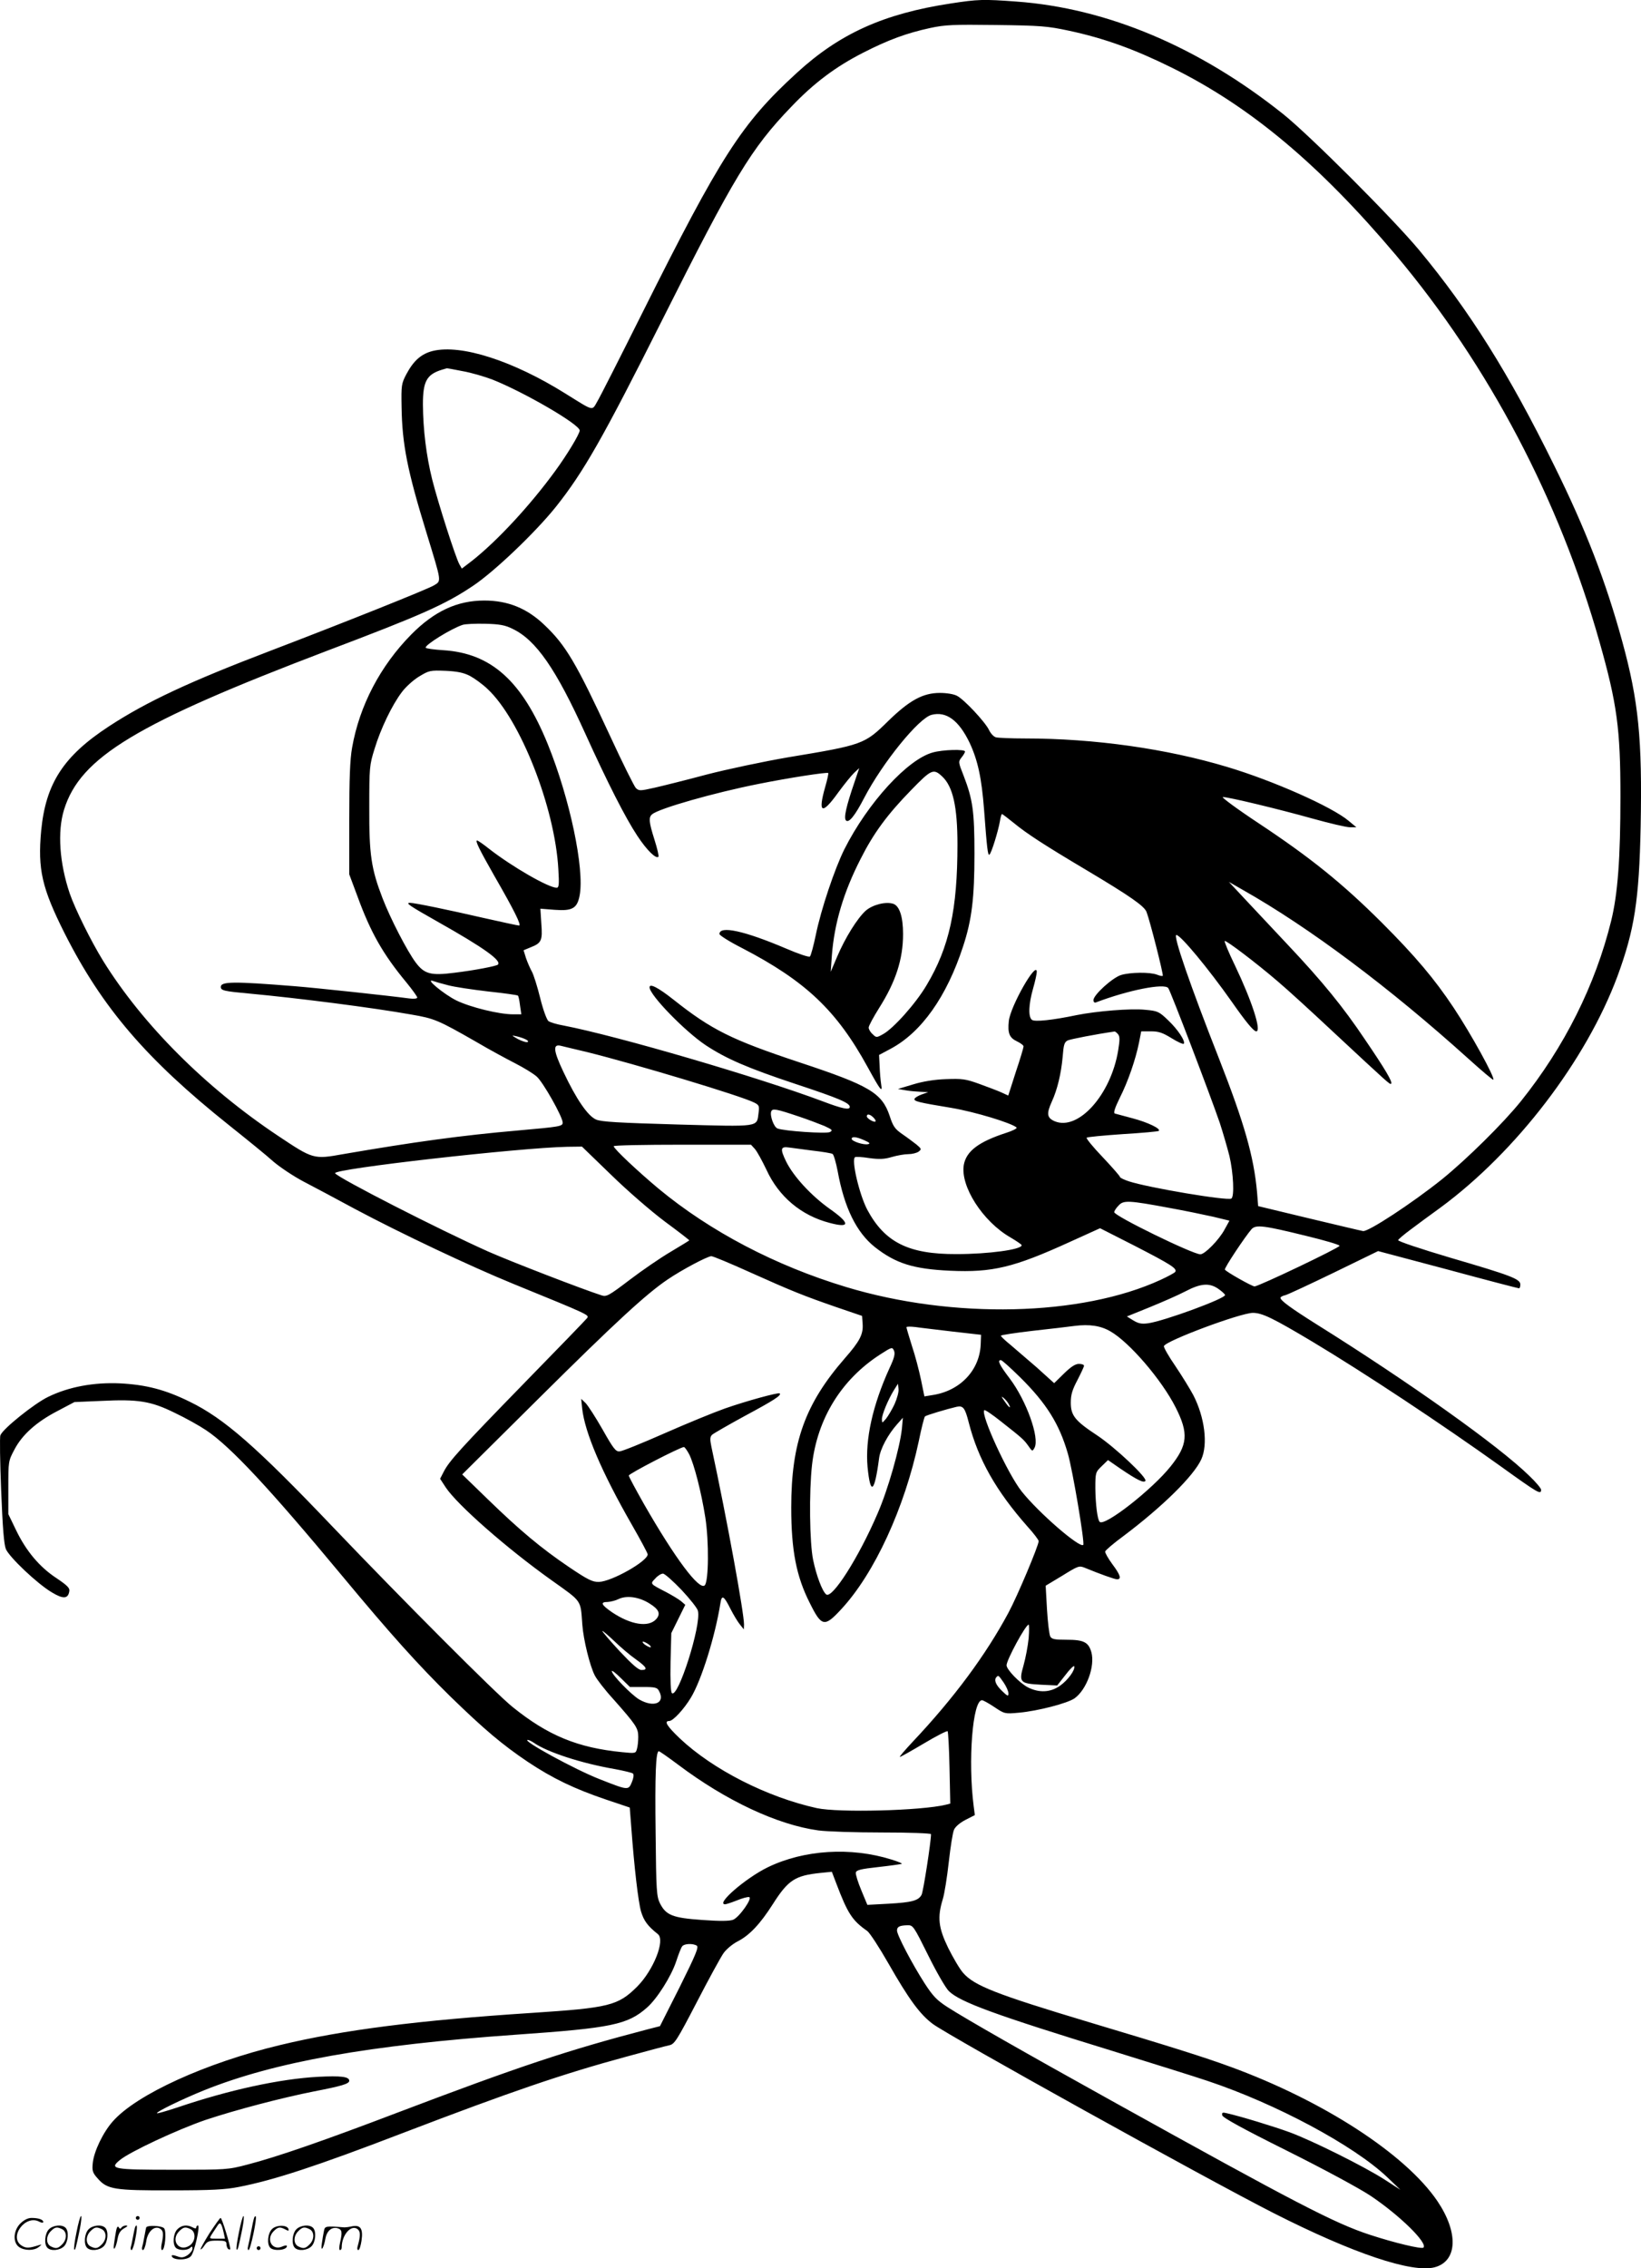
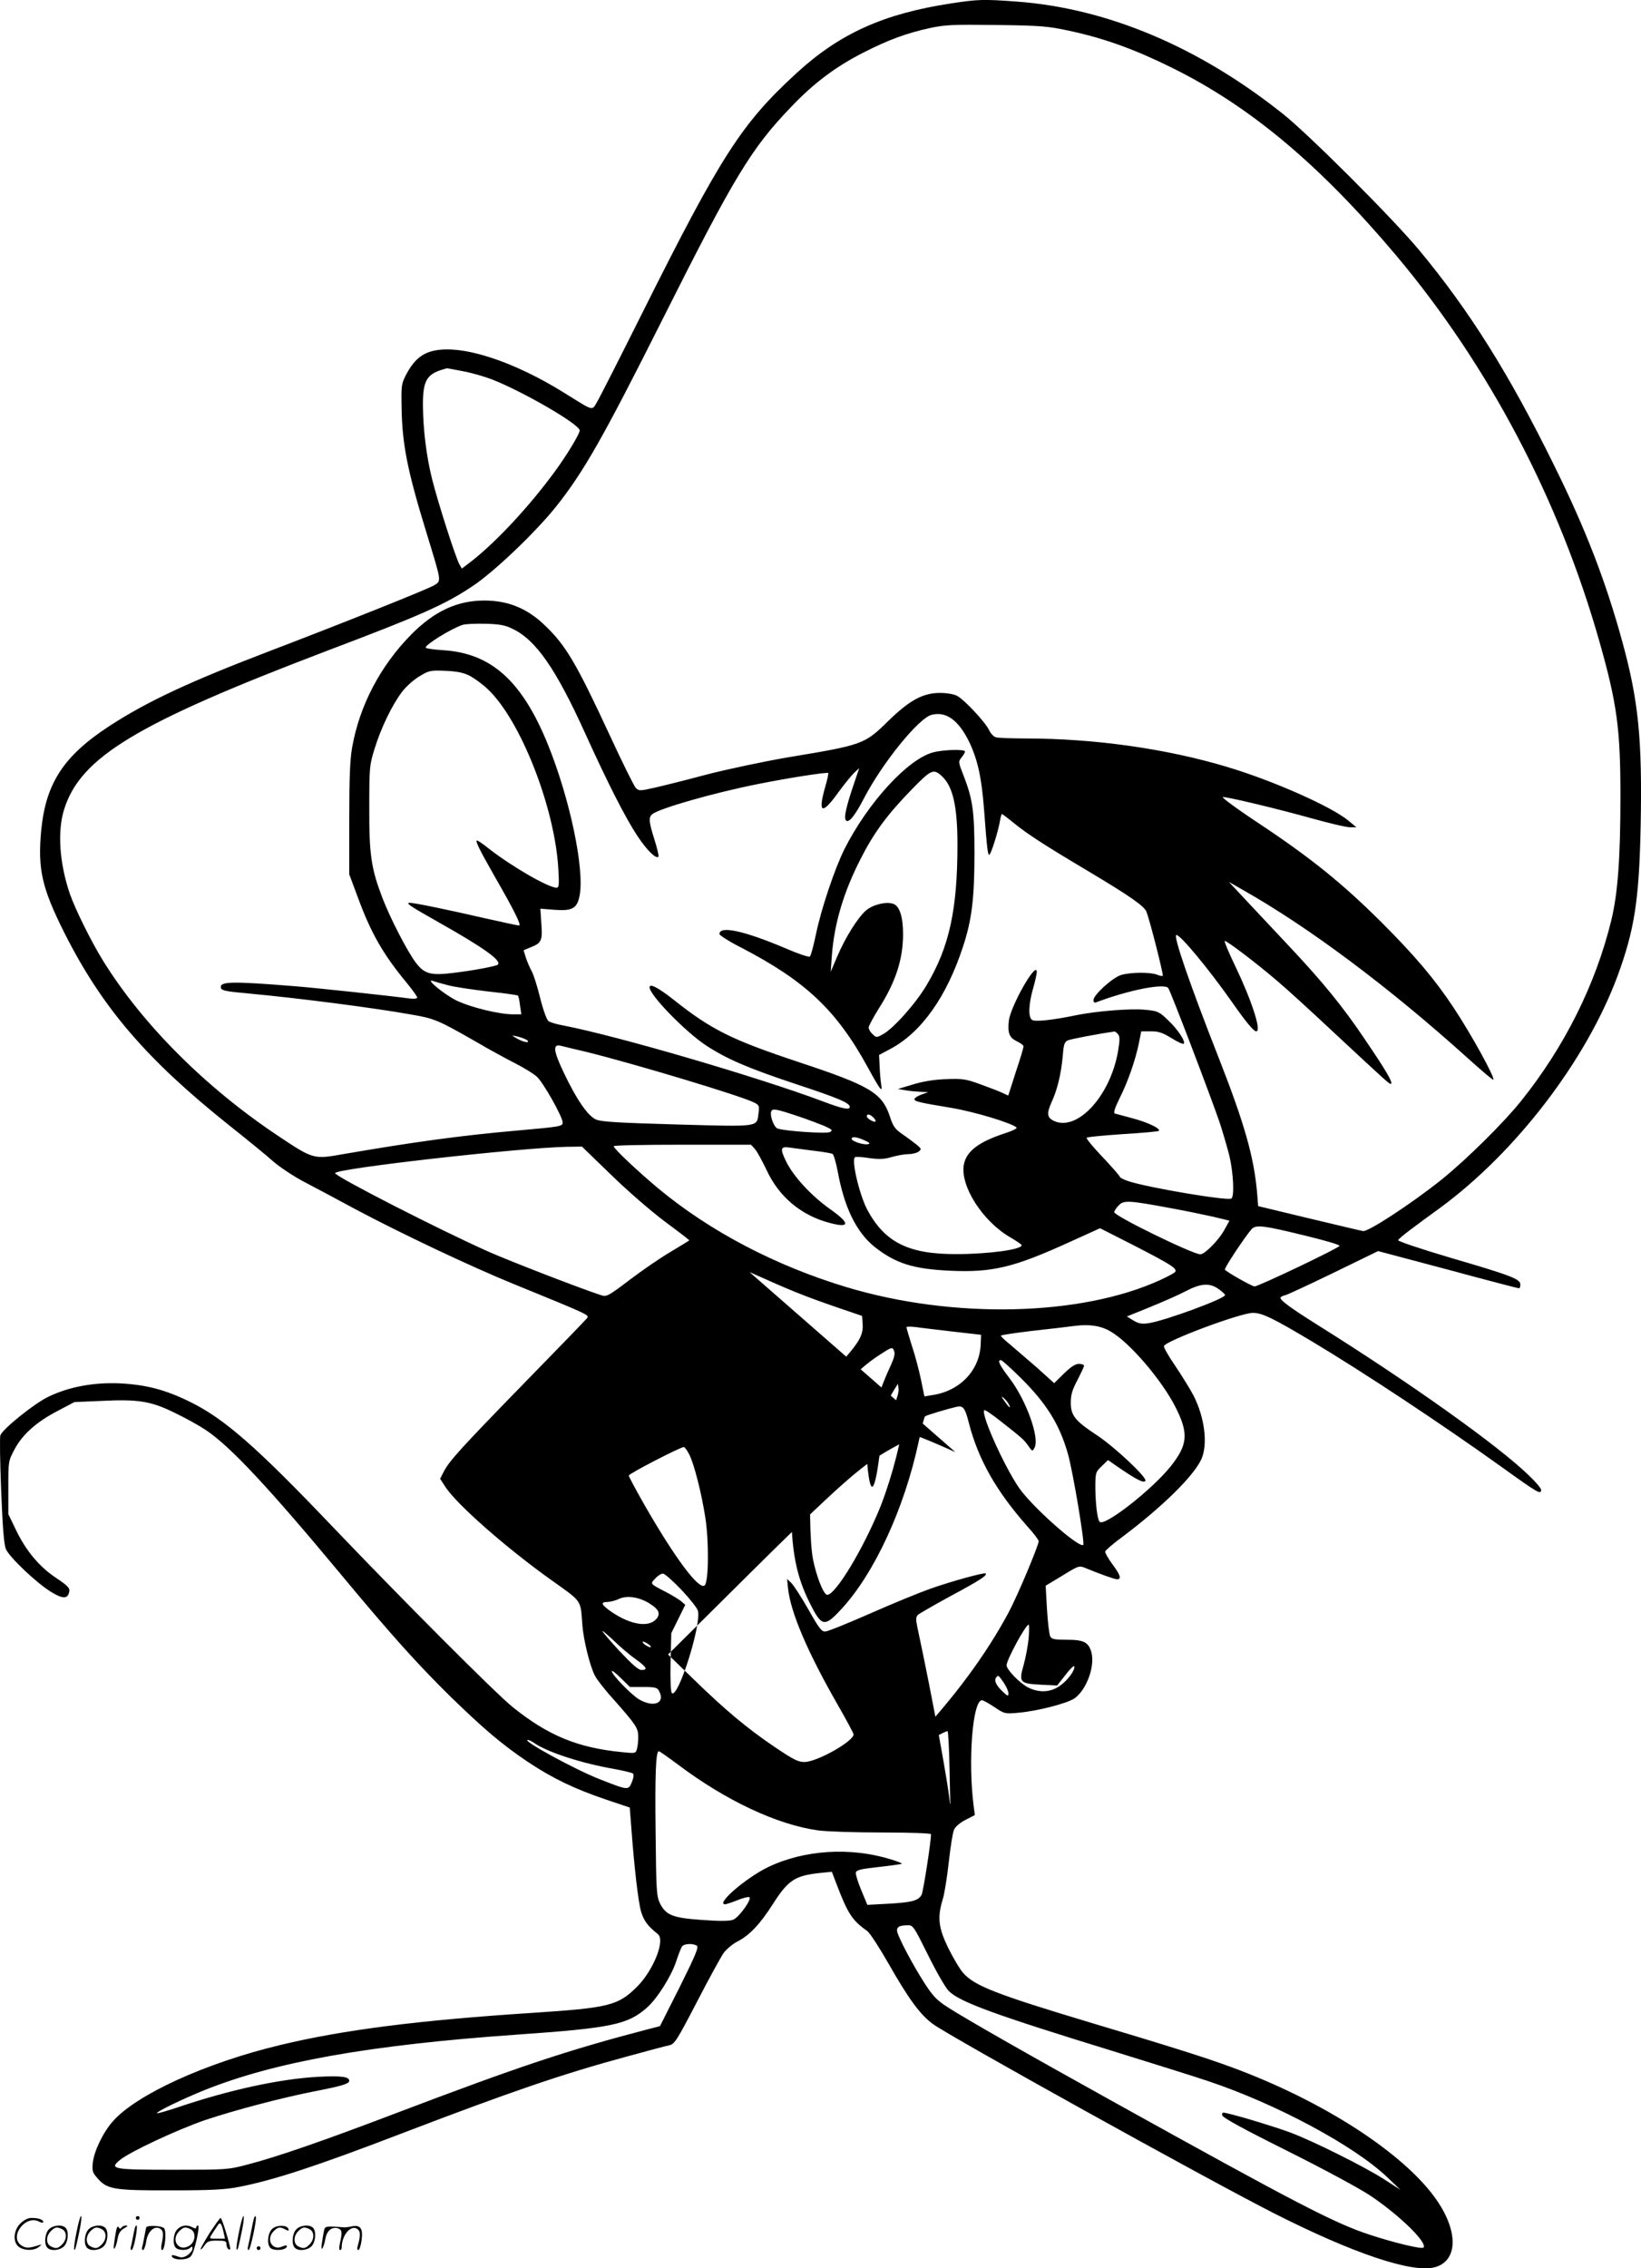
<svg xmlns="http://www.w3.org/2000/svg" version="1.0" viewBox="0 0 868.789 1200.474" preserveAspectRatio="xMidYMid meet">
  <g transform="translate(-0.098,1200.826) scale(0.1,-0.1)" fill="#000000" stroke="none">
-     <path d="M5035 11990 c-355 -54 -588 -159 -815 -367 -293 -268 -402 -438 -821 -1276 -116 -232 -222 -441 -236 -464 -29 -50 -15 -53 -168 42 -278 174 -552 262 -702 226 -61 -15 -102 -51 -140 -122 -27 -51 -28 -60 -26 -174 3 -199 31 -339 133 -670 80 -262 79 -250 38 -275 -35 -21 -473 -196 -863 -345 -430 -164 -657 -270 -856 -400 -242 -158 -336 -303 -360 -553 -19 -205 4 -304 124 -543 199 -394 433 -667 872 -1017 94 -75 199 -160 233 -191 35 -30 107 -78 160 -106 54 -28 176 -93 272 -145 244 -130 610 -303 835 -395 414 -169 407 -166 393 -184 -7 -9 -155 -162 -330 -341 -339 -348 -399 -414 -428 -471 l-19 -37 30 -46 c62 -93 324 -323 560 -491 164 -117 153 -101 163 -236 6 -80 40 -218 66 -268 10 -20 53 -76 97 -124 122 -138 133 -154 133 -201 0 -23 -3 -52 -7 -64 -6 -23 -8 -24 -77 -17 -236 23 -394 88 -581 239 -88 70 -588 572 -950 951 -406 426 -577 576 -760 665 -130 64 -232 90 -370 97 -137 6 -269 -18 -378 -71 -72 -34 -242 -170 -254 -204 -4 -8 -2 -140 4 -291 8 -200 15 -286 25 -311 19 -44 167 -184 243 -229 61 -37 87 -35 93 7 3 16 -13 31 -68 68 -90 59 -161 144 -214 254 l-41 85 0 140 c0 138 0 141 32 201 41 79 117 147 229 205 l89 47 140 6 c198 10 265 -1 391 -63 57 -27 132 -69 166 -92 129 -86 335 -307 723 -774 256 -308 399 -467 571 -636 180 -175 274 -254 409 -345 132 -88 247 -143 415 -200 l125 -42 8 -103 c16 -216 37 -396 52 -448 15 -49 35 -76 89 -119 40 -32 -23 -190 -109 -277 -102 -102 -149 -113 -560 -140 -600 -39 -999 -90 -1331 -170 -393 -94 -759 -261 -885 -403 -52 -58 -101 -160 -107 -222 -4 -41 -1 -51 27 -82 50 -57 88 -63 391 -62 210 0 284 4 355 18 185 36 409 109 870 286 575 220 845 312 1180 403 110 30 214 58 230 61 27 6 40 26 145 228 63 122 127 239 142 260 15 21 49 49 75 62 62 32 118 91 185 196 82 129 118 152 253 166 l60 6 24 -63 c60 -158 84 -195 163 -250 13 -9 64 -87 113 -173 108 -189 166 -268 234 -319 82 -62 1444 -818 1806 -1002 420 -213 732 -318 852 -286 121 33 126 184 14 350 -169 249 -604 531 -1096 711 -136 50 -317 107 -745 235 -496 149 -611 194 -670 262 -18 20 -53 80 -79 132 -52 107 -58 162 -29 257 9 28 23 116 32 197 9 80 21 158 28 172 7 16 32 37 61 52 l49 25 -6 46 c-31 240 -6 562 44 562 6 0 35 -16 65 -36 54 -36 55 -37 131 -30 100 9 257 50 294 76 64 46 109 170 89 244 -15 53 -40 66 -131 66 -65 0 -79 3 -87 18 -5 10 -13 75 -17 143 l-7 125 88 53 c84 52 89 54 119 42 80 -33 158 -61 171 -61 25 0 17 24 -25 80 -22 30 -39 60 -38 67 2 7 45 44 97 82 205 154 372 318 412 406 36 79 18 222 -42 339 -17 32 -60 102 -95 154 -36 52 -63 100 -61 106 9 28 406 176 471 176 49 0 105 -27 316 -153 277 -166 680 -433 996 -659 199 -143 214 -152 214 -124 0 7 -28 41 -63 74 -160 157 -634 494 -1125 801 -135 85 -192 126 -192 141 0 4 12 11 27 14 14 4 130 58 258 120 l232 113 369 -98 c203 -55 372 -99 377 -99 4 0 7 9 7 20 0 29 -46 47 -371 142 -155 46 -278 87 -276 93 2 5 31 30 65 55 33 25 105 78 159 117 402 296 771 779 937 1224 90 245 115 401 123 794 9 462 -11 663 -97 977 -87 318 -194 596 -361 933 -238 484 -449 820 -715 1140 -140 168 -578 606 -719 719 -446 356 -932 561 -1413 596 -176 13 -203 12 -347 -10z m624 -144 c187 -40 348 -98 546 -196 415 -205 781 -512 1188 -994 491 -585 863 -1292 1076 -2044 93 -328 111 -461 111 -817 0 -330 -14 -517 -49 -660 -84 -341 -248 -668 -478 -955 -94 -117 -289 -309 -419 -414 -159 -127 -391 -279 -417 -273 -12 2 -142 33 -289 68 l-266 64 -6 75 c-17 187 -67 363 -201 705 -152 386 -245 655 -226 655 22 0 169 -177 293 -353 74 -106 116 -157 130 -157 29 0 -23 161 -113 349 -33 68 -57 126 -54 129 6 6 167 -116 280 -213 50 -42 180 -161 290 -264 304 -283 305 -284 311 -278 9 8 -31 76 -140 236 -114 170 -224 305 -407 499 -79 84 -182 194 -228 243 l-84 90 73 -42 c354 -200 778 -518 1194 -893 71 -64 131 -115 133 -112 10 10 -117 241 -210 381 -101 152 -203 273 -381 451 -208 207 -375 342 -651 525 -115 76 -200 139 -190 139 30 0 289 -62 475 -114 90 -25 179 -46 198 -46 l34 0 -41 34 c-89 75 -401 213 -642 285 -322 97 -704 151 -1071 151 -73 0 -142 3 -154 6 -12 3 -28 20 -37 39 -20 42 -132 162 -170 181 -17 9 -55 15 -90 15 -90 0 -161 -39 -274 -149 -125 -123 -133 -126 -531 -192 -128 -22 -322 -63 -430 -91 -108 -29 -233 -60 -277 -70 -76 -17 -81 -17 -98 -1 -9 10 -71 134 -136 275 -180 388 -235 481 -348 588 -92 88 -193 129 -318 129 -143 0 -264 -56 -386 -179 -164 -166 -275 -377 -314 -600 -11 -61 -15 -164 -15 -377 l0 -293 44 -118 c70 -191 134 -304 260 -456 31 -38 56 -73 56 -78 0 -6 -18 -8 -42 -5 -103 14 -494 56 -608 65 -324 26 -390 25 -390 -4 0 -19 18 -23 150 -35 259 -24 657 -75 858 -111 123 -21 142 -29 343 -144 71 -42 166 -93 209 -115 43 -22 94 -53 112 -69 34 -29 138 -214 138 -244 0 -20 -15 -22 -240 -42 -297 -26 -545 -60 -923 -125 -156 -28 -158 -27 -344 97 -384 256 -716 588 -926 926 -64 104 -148 273 -177 357 -54 160 -66 327 -30 443 86 278 383 457 1395 842 502 190 623 244 772 344 113 76 328 281 437 417 147 185 248 362 563 989 380 757 471 908 683 1128 120 126 235 212 380 286 135 69 231 104 355 131 79 17 121 19 350 16 235 -3 272 -6 384 -30z m-3209 -1802 c46 -8 117 -29 159 -45 168 -67 461 -237 461 -269 0 -18 -67 -129 -130 -215 -132 -181 -305 -368 -439 -474 l-55 -42 -13 23 c-20 36 -111 319 -144 449 -31 125 -48 262 -49 397 0 122 20 158 99 183 14 4 27 8 27 8 1 1 39 -6 84 -15z m265 -1364 c124 -59 230 -213 385 -555 117 -258 212 -445 275 -540 50 -76 99 -124 112 -111 3 3 -6 43 -21 90 -30 95 -32 119 -12 135 37 31 329 114 561 160 159 32 365 64 371 58 2 -2 -5 -35 -16 -73 -40 -140 -18 -151 68 -31 33 45 72 93 86 106 l26 24 -25 -74 c-44 -128 -58 -190 -45 -203 15 -15 48 26 96 119 97 186 289 423 357 440 78 20 144 -29 201 -147 44 -94 64 -187 77 -356 15 -203 20 -243 28 -237 10 5 47 125 56 178 3 20 8 37 11 37 2 0 30 -21 62 -47 69 -57 165 -119 382 -248 235 -140 309 -192 321 -223 18 -46 91 -334 86 -338 -2 -3 -16 0 -31 6 -37 14 -140 13 -190 -2 -45 -14 -146 -105 -146 -133 0 -10 6 -15 13 -12 171 65 362 103 383 76 12 -15 223 -568 273 -714 16 -49 39 -128 51 -175 21 -90 27 -215 10 -225 -21 -13 -437 57 -542 91 -27 9 -48 19 -48 24 0 4 -41 51 -91 104 -51 53 -89 100 -85 103 4 4 90 12 192 19 101 6 187 14 190 17 12 12 -60 46 -140 67 -45 12 -86 23 -93 25 -8 3 0 29 26 82 45 89 84 204 102 292 l12 61 51 0 c41 0 62 -7 109 -36 32 -20 61 -33 65 -30 11 12 -31 76 -83 125 -48 46 -55 49 -121 55 -76 8 -257 -7 -362 -28 -129 -27 -224 -37 -238 -25 -20 16 -17 83 6 164 11 38 20 79 20 90 -1 61 -139 -181 -148 -260 -7 -65 3 -89 43 -108 19 -9 35 -21 35 -27 0 -6 -18 -67 -41 -135 l-40 -125 -37 17 c-20 9 -73 29 -117 45 -72 26 -90 28 -175 25 -61 -2 -123 -12 -175 -28 l-80 -24 40 -7 c22 -4 58 -7 80 -8 l40 -2 -34 -12 c-19 -7 -36 -17 -38 -23 -5 -13 18 -19 194 -48 125 -21 319 -80 346 -104 4 -5 -22 -18 -57 -29 -144 -47 -208 -96 -222 -167 -21 -113 100 -302 247 -386 32 -19 59 -37 59 -41 1 -23 -176 -47 -345 -47 -254 -1 -380 62 -473 236 -42 81 -85 264 -64 277 5 3 39 1 76 -5 53 -7 79 -6 119 6 28 8 67 15 87 15 20 0 44 6 54 13 17 13 16 15 -11 38 -17 13 -50 38 -75 55 -39 27 -49 41 -67 97 -41 121 -106 160 -478 283 -358 119 -464 171 -668 333 -80 63 -125 86 -125 64 0 -41 188 -234 298 -307 108 -71 220 -120 476 -205 227 -75 286 -100 286 -121 0 -18 -39 -10 -142 29 -335 126 -1085 346 -1375 402 -35 6 -70 17 -78 23 -9 6 -29 61 -44 122 -15 61 -35 124 -44 140 -9 16 -23 48 -31 71 l-13 42 36 15 c59 23 65 36 58 126 l-5 79 76 -6 c94 -7 119 8 132 77 26 140 -52 512 -169 800 -136 334 -299 481 -553 497 -49 3 -91 9 -93 13 -8 13 136 102 195 121 14 5 68 7 120 6 76 -2 105 -7 145 -27z m-226 -249 c24 -13 66 -43 93 -69 174 -162 357 -628 375 -954 5 -82 3 -98 -9 -98 -43 0 -236 111 -359 207 -30 24 -58 43 -62 43 -12 0 12 -48 91 -187 106 -184 145 -263 131 -263 -7 0 -89 18 -183 39 -191 44 -370 81 -394 81 -26 0 -6 -14 148 -101 243 -137 338 -205 317 -226 -9 -8 -123 -30 -230 -43 -125 -16 -159 -7 -205 54 -45 60 -134 232 -176 341 -60 156 -71 231 -70 480 0 211 1 224 28 310 32 106 93 233 145 301 20 27 61 64 91 82 53 32 58 33 140 30 63 -3 96 -10 129 -27z m-116 -1637 c32 -9 128 -23 212 -33 85 -9 156 -19 158 -22 3 -2 8 -25 11 -51 l7 -48 -43 0 c-75 0 -225 37 -300 73 -67 33 -173 121 -123 103 11 -4 46 -14 78 -22z m3547 -259 c10 -12 10 -30 1 -85 -38 -235 -211 -428 -336 -376 -41 18 -45 39 -15 105 29 63 49 148 57 236 5 65 9 78 27 87 16 7 150 33 247 47 4 1 12 -6 19 -14z m-3135 -28 c12 -6 15 -12 8 -14 -6 -2 -29 5 -50 16 -35 20 -36 21 -8 15 17 -4 39 -11 50 -17z m325 -67 c254 -63 816 -232 884 -267 26 -13 28 -18 23 -55 -10 -76 12 -73 -430 -61 -313 9 -401 14 -430 26 -44 19 -105 108 -173 252 -53 112 -57 148 -16 139 9 -2 73 -18 142 -34z m1121 -341 c48 -16 108 -39 135 -50 41 -19 45 -23 29 -32 -18 -10 -243 5 -278 19 -19 7 -41 68 -33 90 7 17 25 14 147 -27z m394 -5 c9 -9 14 -18 11 -21 -7 -7 -46 16 -46 27 0 15 17 12 35 -6z m-47 -121 c27 -12 32 -17 19 -20 -22 -6 -87 15 -87 28 0 14 26 11 68 -8z m-581 -45 c12 -13 39 -63 62 -111 65 -142 184 -242 335 -281 109 -29 109 -2 -1 75 -98 70 -191 171 -230 250 -33 68 -30 81 17 74 14 -2 68 -9 121 -16 53 -6 102 -14 108 -18 6 -4 18 -45 27 -92 35 -192 99 -323 197 -401 111 -87 204 -116 399 -125 223 -10 336 17 632 152 l161 73 185 -94 c190 -98 224 -119 213 -137 -3 -5 -38 -24 -77 -42 -421 -194 -1101 -209 -1666 -38 -374 113 -719 294 -992 520 -109 91 -238 212 -238 225 0 5 163 8 363 8 l364 0 20 -22z m-760 -138 c86 -84 211 -192 283 -246 72 -53 130 -98 130 -100 0 -2 -44 -28 -97 -60 -53 -31 -151 -98 -218 -149 -112 -85 -123 -91 -150 -82 -100 32 -478 178 -598 231 -260 116 -796 390 -812 415 -14 23 976 135 1229 140 l78 1 155 -150z m2958 -175 c77 -14 179 -35 228 -46 l87 -21 -27 -49 c-29 -53 -103 -129 -127 -129 -40 0 -456 203 -456 223 0 6 10 22 23 35 26 29 52 28 272 -13z m723 -148 c95 -23 174 -46 175 -52 1 -10 -427 -214 -450 -215 -13 0 -150 77 -157 89 -5 7 107 175 141 214 23 25 64 20 291 -36z m-2949 -191 c227 -102 288 -126 461 -186 l135 -46 3 -42 c4 -55 -15 -92 -94 -182 -210 -241 -284 -445 -284 -790 0 -227 27 -365 98 -505 63 -127 78 -130 168 -32 175 189 334 535 409 887 14 69 29 128 33 132 6 6 116 39 168 51 34 7 44 -5 64 -84 50 -195 145 -362 311 -550 33 -36 59 -71 59 -77 0 -23 -113 -292 -160 -379 -119 -222 -288 -451 -506 -682 -42 -45 -73 -81 -69 -81 5 0 61 32 127 71 65 39 122 68 126 65 3 -4 8 -92 10 -195 l4 -188 -23 -6 c-131 -32 -569 -43 -684 -18 -263 58 -550 204 -725 369 -68 65 -85 92 -56 92 20 0 77 61 115 124 56 93 128 324 156 499 7 47 18 41 54 -31 16 -31 38 -68 50 -82 l20 -25 1 26 c0 60 -88 546 -173 942 -8 39 -7 51 4 62 8 7 86 52 174 100 151 81 195 109 184 119 -7 6 -176 -40 -290 -80 -57 -20 -201 -79 -319 -131 -118 -52 -226 -96 -239 -96 -20 -2 -33 15 -90 116 -37 65 -78 128 -90 140 l-23 22 5 -50 c14 -128 103 -337 263 -616 46 -80 84 -151 84 -157 0 -36 -190 -144 -259 -146 -34 0 -57 11 -158 79 -146 99 -257 191 -431 360 l-134 130 408 405 c404 401 566 550 680 627 75 51 211 123 231 123 9 0 100 -38 202 -84z m2481 -88 c19 -13 35 -28 37 -33 5 -18 -322 -138 -407 -150 -36 -5 -52 -1 -79 15 l-34 21 121 49 c66 27 151 64 189 84 80 42 126 46 173 14z m-570 -226 c101 -58 271 -256 345 -402 70 -138 64 -199 -26 -312 -98 -123 -350 -320 -376 -294 -12 11 -22 94 -23 177 0 84 1 86 34 118 l33 32 65 -45 c90 -61 125 -78 133 -65 11 16 -161 178 -256 241 -117 77 -139 105 -139 173 0 42 8 68 35 119 19 37 35 71 35 76 0 6 -12 10 -27 10 -19 0 -42 -15 -79 -51 l-52 -51 -93 84 c-52 45 -116 100 -142 122 -26 21 -47 41 -47 45 0 4 75 15 168 26 92 10 192 22 222 26 79 10 139 1 190 -29z m-835 -1 l150 -17 -2 -52 c-6 -136 -109 -245 -255 -267 l-43 -7 -18 88 c-10 48 -31 129 -48 179 -16 51 -29 95 -29 99 0 4 21 4 48 1 26 -4 115 -14 197 -24z m-335 -194 c-89 -196 -129 -376 -116 -522 15 -154 37 -138 61 45 6 50 47 126 95 180 l31 35 -5 -57 c-11 -102 -73 -322 -129 -450 -100 -233 -241 -454 -272 -428 -21 17 -52 100 -69 182 -19 90 -22 361 -6 503 28 245 155 452 361 585 62 40 64 40 73 20 7 -16 2 -38 -24 -93z m693 -49 c139 -138 206 -246 251 -401 26 -88 91 -476 82 -485 -19 -18 -236 170 -326 283 -74 93 -219 409 -198 430 3 4 44 -24 89 -60 112 -88 121 -96 145 -130 20 -29 21 -29 32 -9 28 52 -43 249 -130 365 -57 75 -68 99 -48 99 6 0 52 -42 103 -92z m-666 -141 c-13 -28 -34 -63 -45 -77 -21 -24 -21 -25 -22 -3 0 25 32 102 63 153 l22 35 3 -28 c2 -15 -8 -51 -21 -80z m604 1 c16 -29 2 -21 -22 15 -17 23 -18 28 -6 18 10 -8 23 -23 28 -33z m-1691 -267 c26 -52 64 -200 85 -333 20 -128 18 -339 -3 -360 -29 -28 -157 143 -321 429 -44 78 -81 146 -81 152 0 10 273 151 292 151 4 0 17 -18 28 -39z m-41 -717 c44 -47 84 -97 87 -111 19 -75 -106 -467 -138 -435 -6 6 -9 67 -7 164 l4 153 37 75 37 75 -22 19 c-12 10 -47 31 -77 47 -89 46 -88 44 -60 73 13 15 31 26 41 26 9 0 53 -39 98 -86z m-171 -71 c52 -32 62 -55 37 -84 -41 -45 -134 -30 -233 36 -58 40 -65 55 -24 55 15 1 41 7 57 15 43 21 108 12 163 -22z m2009 -185 c-4 -40 -16 -104 -27 -143 -26 -91 -20 -97 94 -103 l84 -4 44 56 c23 31 45 51 46 46 7 -19 -34 -75 -76 -104 -50 -35 -109 -38 -169 -8 -44 23 -113 94 -113 117 0 28 101 215 117 215 3 0 3 -33 0 -72z m-2079 -112 c57 -41 65 -56 29 -56 -16 0 -50 30 -115 99 -51 55 -92 103 -92 107 0 4 28 -20 63 -53 34 -33 86 -77 115 -97z m68 79 c10 -8 14 -15 8 -15 -5 0 -19 7 -30 15 -10 8 -14 15 -8 15 5 0 19 -7 30 -15z m-29 -225 c63 0 74 -3 83 -21 35 -64 -27 -90 -105 -45 -43 26 -145 131 -145 150 0 6 22 -11 48 -37 l48 -47 71 0z m1908 23 c14 -21 25 -46 25 -57 0 -17 -5 -15 -35 14 -33 32 -43 58 -28 73 10 10 10 10 38 -30z m-2488 -318 c71 -50 253 -109 427 -139 49 -9 94 -20 98 -24 6 -6 3 -25 -6 -46 -18 -44 -20 -43 -170 16 -131 51 -416 207 -381 208 6 0 20 -7 32 -15z m764 -116 c254 -191 525 -318 742 -348 43 -6 195 -11 338 -11 145 0 259 -4 259 -9 0 -40 -41 -305 -50 -321 -17 -31 -52 -40 -175 -47 l-112 -6 -32 77 c-18 43 -31 85 -29 94 3 13 26 19 118 29 63 7 119 15 125 17 5 2 -19 12 -55 23 -214 67 -462 52 -654 -41 -117 -57 -278 -196 -226 -196 5 0 33 9 61 20 29 12 58 20 66 18 20 -4 -52 -107 -85 -120 -19 -7 -68 -8 -163 -1 -157 11 -192 25 -224 88 -18 37 -20 66 -23 368 -4 315 1 437 17 437 4 0 50 -32 102 -71z m1324 -1009 c44 -89 93 -174 110 -190 60 -58 244 -125 865 -316 206 -64 434 -135 505 -159 362 -121 773 -341 950 -509 l70 -67 -85 55 c-110 70 -379 204 -500 249 -85 31 -258 84 -333 101 -24 6 -28 4 -25 -11 2 -12 109 -71 344 -188 198 -99 383 -199 443 -239 153 -103 302 -249 278 -273 -10 -9 -153 25 -284 68 -186 61 -389 166 -1363 707 -465 258 -775 435 -873 498 -56 36 -77 58 -121 126 -65 101 -146 255 -146 279 0 20 13 27 55 28 30 1 33 -4 110 -159z m-1225 51 c11 -8 -5 -47 -90 -218 l-105 -208 -70 -18 c-420 -110 -673 -194 -1326 -442 -378 -144 -631 -232 -786 -272 -106 -28 -113 -28 -395 -28 -319 0 -340 4 -283 51 53 44 306 162 455 213 159 53 403 117 575 151 145 28 185 40 185 56 0 22 -45 27 -164 21 -204 -11 -474 -70 -745 -162 -58 -19 -106 -33 -109 -31 -6 7 132 74 248 121 375 151 875 240 1655 295 503 35 589 53 691 143 53 46 129 166 155 245 12 37 26 73 32 80 11 14 56 16 77 3z M4940 8026 c-134 -36 -345 -267 -469 -513 -51 -103 -123 -316 -151 -453 -12 -58 -26 -109 -31 -114 -4 -5 -59 13 -126 42 -221 94 -353 123 -353 77 0 -7 54 -41 121 -75 336 -175 499 -329 664 -630 68 -124 79 -138 71 -90 -3 19 -7 62 -8 95 l-3 60 60 32 c164 87 298 276 385 543 46 140 60 255 60 490 0 225 -9 287 -57 412 -29 73 -29 75 -11 98 10 12 18 26 18 31 0 13 -117 10 -170 -5z m49 -127 c57 -53 81 -160 81 -360 0 -344 -43 -543 -163 -744 -57 -97 -176 -230 -231 -260 -34 -19 -36 -19 -55 0 -12 10 -21 26 -21 35 0 9 25 55 55 103 88 139 127 258 127 392 0 92 -19 149 -52 160 -40 13 -109 -5 -145 -36 -45 -40 -110 -145 -152 -244 l-34 -80 6 85 c13 172 62 336 152 512 69 137 142 236 269 366 106 109 117 114 163 71z M406 194 c-10 -47 -15 -88 -12 -91 5 -6 9 7 30 110 7 37 10 67 6 67 -4 0 -15 -39 -24 -86z M720 270 c0 -5 5 -10 10 -10 6 0 10 5 10 10 0 6 -4 10 -10 10 -5 0 -10 -4 -10 -10z M1266 194 c-10 -47 -15 -88 -12 -91 5 -6 9 7 30 110 7 37 10 67 6 67 -4 0 -15 -39 -24 -86z M1346 269 c-3 -8 -10 -41 -16 -74 -6 -33 -14 -68 -16 -77 -3 -10 -1 -18 3 -18 10 0 46 171 38 178 -2 3 -7 -1 -9 -9z M109 241 c-38 -38 -41 -101 -7 -125 29 -20 79 -20 104 0 18 14 18 15 1 10 -53 -17 -69 -17 -92 -2 -69 45 21 166 94 126 12 -6 21 -7 21 -1 0 12 -25 21 -62 21 -19 0 -39 -10 -59 -29z M1110 189 c-28 -45 -49 -83 -47 -85 2 -3 12 7 21 21 14 21 24 25 66 25 43 0 50 -3 50 -19 0 -11 5 -23 10 -26 6 -3 10 -3 10 1 0 20 -44 164 -51 164 -4 0 -30 -37 -59 -81z m75 4 l7 -33 -42 0 c-42 0 -42 0 -28 23 8 12 21 32 29 44 15 25 22 18 34 -34z M260 210 c-22 -22 -27 -79 -8 -98 19 -19 66 -14 88 8 22 22 27 79 8 98 -19 19 -66 14 -88 -8z m71 0 c25 -14 25 -54 -1 -80 -23 -23 -33 -24 -61 -10 -25 14 -25 54 1 80 23 23 33 24 61 10z M470 210 c-22 -22 -27 -79 -8 -98 19 -19 66 -14 88 8 22 22 27 79 8 98 -19 19 -66 14 -88 -8z m71 0 c25 -14 25 -54 -1 -80 -23 -23 -33 -24 -61 -10 -25 14 -25 54 1 80 23 23 33 24 61 10z M616 204 c-3 -16 -8 -47 -11 -69 -8 -51 10 -26 19 27 5 27 15 42 34 53 18 10 22 14 10 15 -9 0 -20 -5 -24 -11 -5 -8 -9 -8 -14 1 -5 8 -10 3 -14 -16z M717 223 c-2 -4 -7 -26 -11 -48 -4 -22 -9 -48 -12 -57 -3 -10 -1 -18 4 -18 4 0 14 28 20 62 11 58 10 81 -1 61z M775 220 c-1 -3 -5 -23 -9 -45 -4 -22 -9 -48 -12 -57 -3 -10 -1 -18 4 -18 5 0 13 20 17 45 7 53 44 87 74 68 17 -11 19 -28 8 -80 -4 -18 -3 -33 2 -33 16 0 24 99 11 115 -12 14 -87 18 -95 5z M940 210 c-22 -22 -27 -79 -8 -98 15 -15 61 -15 76 0 9 9 12 8 12 -5 0 -9 -12 -24 -26 -34 -21 -13 -32 -15 -55 -6 -16 6 -29 8 -29 3 0 -24 81 -27 102 -2 18 19 50 162 37 162 -5 0 -9 -5 -9 -10 0 -7 -6 -7 -19 0 -30 16 -59 12 -81 -10z m71 0 c29 -16 25 -65 -6 -86 -56 -37 -103 28 -55 76 23 23 33 24 61 10z M1441 211 c-23 -23 -28 -80 -9 -99 19 -19 88 -13 88 9 0 5 -11 4 -24 -2 -54 -25 -89 38 -46 81 23 23 33 24 62 9 16 -9 19 -8 16 3 -8 22 -64 22 -87 -1z M1570 210 c-22 -22 -27 -79 -8 -98 19 -19 66 -14 88 8 22 22 27 79 8 98 -19 19 -66 14 -88 -8z m71 0 c25 -14 25 -54 -1 -80 -23 -23 -33 -24 -61 -10 -25 14 -25 54 1 80 23 23 33 24 61 10z M1716 201 c-3 -14 -8 -44 -11 -66 -8 -51 10 -26 19 27 8 41 35 63 66 53 22 -7 24 -21 11 -77 -5 -22 -5 -38 0 -38 5 0 9 6 9 13 0 68 51 125 85 97 15 -13 15 -35 -1 -92 -3 -10 -1 -18 4 -18 6 0 13 23 17 50 9 63 -5 84 -49 76 -17 -4 -35 -6 -41 -6 -101 8 -104 7 -109 -19z M1360 110 c0 -5 5 -10 10 -10 6 0 10 5 10 10 0 6 -4 10 -10 10 -5 0 -10 -4 -10 -10z" />
+     <path d="M5035 11990 c-355 -54 -588 -159 -815 -367 -293 -268 -402 -438 -821 -1276 -116 -232 -222 -441 -236 -464 -29 -50 -15 -53 -168 42 -278 174 -552 262 -702 226 -61 -15 -102 -51 -140 -122 -27 -51 -28 -60 -26 -174 3 -199 31 -339 133 -670 80 -262 79 -250 38 -275 -35 -21 -473 -196 -863 -345 -430 -164 -657 -270 -856 -400 -242 -158 -336 -303 -360 -553 -19 -205 4 -304 124 -543 199 -394 433 -667 872 -1017 94 -75 199 -160 233 -191 35 -30 107 -78 160 -106 54 -28 176 -93 272 -145 244 -130 610 -303 835 -395 414 -169 407 -166 393 -184 -7 -9 -155 -162 -330 -341 -339 -348 -399 -414 -428 -471 l-19 -37 30 -46 c62 -93 324 -323 560 -491 164 -117 153 -101 163 -236 6 -80 40 -218 66 -268 10 -20 53 -76 97 -124 122 -138 133 -154 133 -201 0 -23 -3 -52 -7 -64 -6 -23 -8 -24 -77 -17 -236 23 -394 88 -581 239 -88 70 -588 572 -950 951 -406 426 -577 576 -760 665 -130 64 -232 90 -370 97 -137 6 -269 -18 -378 -71 -72 -34 -242 -170 -254 -204 -4 -8 -2 -140 4 -291 8 -200 15 -286 25 -311 19 -44 167 -184 243 -229 61 -37 87 -35 93 7 3 16 -13 31 -68 68 -90 59 -161 144 -214 254 l-41 85 0 140 c0 138 0 141 32 201 41 79 117 147 229 205 l89 47 140 6 c198 10 265 -1 391 -63 57 -27 132 -69 166 -92 129 -86 335 -307 723 -774 256 -308 399 -467 571 -636 180 -175 274 -254 409 -345 132 -88 247 -143 415 -200 l125 -42 8 -103 c16 -216 37 -396 52 -448 15 -49 35 -76 89 -119 40 -32 -23 -190 -109 -277 -102 -102 -149 -113 -560 -140 -600 -39 -999 -90 -1331 -170 -393 -94 -759 -261 -885 -403 -52 -58 -101 -160 -107 -222 -4 -41 -1 -51 27 -82 50 -57 88 -63 391 -62 210 0 284 4 355 18 185 36 409 109 870 286 575 220 845 312 1180 403 110 30 214 58 230 61 27 6 40 26 145 228 63 122 127 239 142 260 15 21 49 49 75 62 62 32 118 91 185 196 82 129 118 152 253 166 l60 6 24 -63 c60 -158 84 -195 163 -250 13 -9 64 -87 113 -173 108 -189 166 -268 234 -319 82 -62 1444 -818 1806 -1002 420 -213 732 -318 852 -286 121 33 126 184 14 350 -169 249 -604 531 -1096 711 -136 50 -317 107 -745 235 -496 149 -611 194 -670 262 -18 20 -53 80 -79 132 -52 107 -58 162 -29 257 9 28 23 116 32 197 9 80 21 158 28 172 7 16 32 37 61 52 l49 25 -6 46 c-31 240 -6 562 44 562 6 0 35 -16 65 -36 54 -36 55 -37 131 -30 100 9 257 50 294 76 64 46 109 170 89 244 -15 53 -40 66 -131 66 -65 0 -79 3 -87 18 -5 10 -13 75 -17 143 l-7 125 88 53 c84 52 89 54 119 42 80 -33 158 -61 171 -61 25 0 17 24 -25 80 -22 30 -39 60 -38 67 2 7 45 44 97 82 205 154 372 318 412 406 36 79 18 222 -42 339 -17 32 -60 102 -95 154 -36 52 -63 100 -61 106 9 28 406 176 471 176 49 0 105 -27 316 -153 277 -166 680 -433 996 -659 199 -143 214 -152 214 -124 0 7 -28 41 -63 74 -160 157 -634 494 -1125 801 -135 85 -192 126 -192 141 0 4 12 11 27 14 14 4 130 58 258 120 l232 113 369 -98 c203 -55 372 -99 377 -99 4 0 7 9 7 20 0 29 -46 47 -371 142 -155 46 -278 87 -276 93 2 5 31 30 65 55 33 25 105 78 159 117 402 296 771 779 937 1224 90 245 115 401 123 794 9 462 -11 663 -97 977 -87 318 -194 596 -361 933 -238 484 -449 820 -715 1140 -140 168 -578 606 -719 719 -446 356 -932 561 -1413 596 -176 13 -203 12 -347 -10z m624 -144 c187 -40 348 -98 546 -196 415 -205 781 -512 1188 -994 491 -585 863 -1292 1076 -2044 93 -328 111 -461 111 -817 0 -330 -14 -517 -49 -660 -84 -341 -248 -668 -478 -955 -94 -117 -289 -309 -419 -414 -159 -127 -391 -279 -417 -273 -12 2 -142 33 -289 68 l-266 64 -6 75 c-17 187 -67 363 -201 705 -152 386 -245 655 -226 655 22 0 169 -177 293 -353 74 -106 116 -157 130 -157 29 0 -23 161 -113 349 -33 68 -57 126 -54 129 6 6 167 -116 280 -213 50 -42 180 -161 290 -264 304 -283 305 -284 311 -278 9 8 -31 76 -140 236 -114 170 -224 305 -407 499 -79 84 -182 194 -228 243 l-84 90 73 -42 c354 -200 778 -518 1194 -893 71 -64 131 -115 133 -112 10 10 -117 241 -210 381 -101 152 -203 273 -381 451 -208 207 -375 342 -651 525 -115 76 -200 139 -190 139 30 0 289 -62 475 -114 90 -25 179 -46 198 -46 l34 0 -41 34 c-89 75 -401 213 -642 285 -322 97 -704 151 -1071 151 -73 0 -142 3 -154 6 -12 3 -28 20 -37 39 -20 42 -132 162 -170 181 -17 9 -55 15 -90 15 -90 0 -161 -39 -274 -149 -125 -123 -133 -126 -531 -192 -128 -22 -322 -63 -430 -91 -108 -29 -233 -60 -277 -70 -76 -17 -81 -17 -98 -1 -9 10 -71 134 -136 275 -180 388 -235 481 -348 588 -92 88 -193 129 -318 129 -143 0 -264 -56 -386 -179 -164 -166 -275 -377 -314 -600 -11 -61 -15 -164 -15 -377 l0 -293 44 -118 c70 -191 134 -304 260 -456 31 -38 56 -73 56 -78 0 -6 -18 -8 -42 -5 -103 14 -494 56 -608 65 -324 26 -390 25 -390 -4 0 -19 18 -23 150 -35 259 -24 657 -75 858 -111 123 -21 142 -29 343 -144 71 -42 166 -93 209 -115 43 -22 94 -53 112 -69 34 -29 138 -214 138 -244 0 -20 -15 -22 -240 -42 -297 -26 -545 -60 -923 -125 -156 -28 -158 -27 -344 97 -384 256 -716 588 -926 926 -64 104 -148 273 -177 357 -54 160 -66 327 -30 443 86 278 383 457 1395 842 502 190 623 244 772 344 113 76 328 281 437 417 147 185 248 362 563 989 380 757 471 908 683 1128 120 126 235 212 380 286 135 69 231 104 355 131 79 17 121 19 350 16 235 -3 272 -6 384 -30z m-3209 -1802 c46 -8 117 -29 159 -45 168 -67 461 -237 461 -269 0 -18 -67 -129 -130 -215 -132 -181 -305 -368 -439 -474 l-55 -42 -13 23 c-20 36 -111 319 -144 449 -31 125 -48 262 -49 397 0 122 20 158 99 183 14 4 27 8 27 8 1 1 39 -6 84 -15z m265 -1364 c124 -59 230 -213 385 -555 117 -258 212 -445 275 -540 50 -76 99 -124 112 -111 3 3 -6 43 -21 90 -30 95 -32 119 -12 135 37 31 329 114 561 160 159 32 365 64 371 58 2 -2 -5 -35 -16 -73 -40 -140 -18 -151 68 -31 33 45 72 93 86 106 l26 24 -25 -74 c-44 -128 -58 -190 -45 -203 15 -15 48 26 96 119 97 186 289 423 357 440 78 20 144 -29 201 -147 44 -94 64 -187 77 -356 15 -203 20 -243 28 -237 10 5 47 125 56 178 3 20 8 37 11 37 2 0 30 -21 62 -47 69 -57 165 -119 382 -248 235 -140 309 -192 321 -223 18 -46 91 -334 86 -338 -2 -3 -16 0 -31 6 -37 14 -140 13 -190 -2 -45 -14 -146 -105 -146 -133 0 -10 6 -15 13 -12 171 65 362 103 383 76 12 -15 223 -568 273 -714 16 -49 39 -128 51 -175 21 -90 27 -215 10 -225 -21 -13 -437 57 -542 91 -27 9 -48 19 -48 24 0 4 -41 51 -91 104 -51 53 -89 100 -85 103 4 4 90 12 192 19 101 6 187 14 190 17 12 12 -60 46 -140 67 -45 12 -86 23 -93 25 -8 3 0 29 26 82 45 89 84 204 102 292 l12 61 51 0 c41 0 62 -7 109 -36 32 -20 61 -33 65 -30 11 12 -31 76 -83 125 -48 46 -55 49 -121 55 -76 8 -257 -7 -362 -28 -129 -27 -224 -37 -238 -25 -20 16 -17 83 6 164 11 38 20 79 20 90 -1 61 -139 -181 -148 -260 -7 -65 3 -89 43 -108 19 -9 35 -21 35 -27 0 -6 -18 -67 -41 -135 l-40 -125 -37 17 c-20 9 -73 29 -117 45 -72 26 -90 28 -175 25 -61 -2 -123 -12 -175 -28 l-80 -24 40 -7 c22 -4 58 -7 80 -8 l40 -2 -34 -12 c-19 -7 -36 -17 -38 -23 -5 -13 18 -19 194 -48 125 -21 319 -80 346 -104 4 -5 -22 -18 -57 -29 -144 -47 -208 -96 -222 -167 -21 -113 100 -302 247 -386 32 -19 59 -37 59 -41 1 -23 -176 -47 -345 -47 -254 -1 -380 62 -473 236 -42 81 -85 264 -64 277 5 3 39 1 76 -5 53 -7 79 -6 119 6 28 8 67 15 87 15 20 0 44 6 54 13 17 13 16 15 -11 38 -17 13 -50 38 -75 55 -39 27 -49 41 -67 97 -41 121 -106 160 -478 283 -358 119 -464 171 -668 333 -80 63 -125 86 -125 64 0 -41 188 -234 298 -307 108 -71 220 -120 476 -205 227 -75 286 -100 286 -121 0 -18 -39 -10 -142 29 -335 126 -1085 346 -1375 402 -35 6 -70 17 -78 23 -9 6 -29 61 -44 122 -15 61 -35 124 -44 140 -9 16 -23 48 -31 71 l-13 42 36 15 c59 23 65 36 58 126 l-5 79 76 -6 c94 -7 119 8 132 77 26 140 -52 512 -169 800 -136 334 -299 481 -553 497 -49 3 -91 9 -93 13 -8 13 136 102 195 121 14 5 68 7 120 6 76 -2 105 -7 145 -27z m-226 -249 c24 -13 66 -43 93 -69 174 -162 357 -628 375 -954 5 -82 3 -98 -9 -98 -43 0 -236 111 -359 207 -30 24 -58 43 -62 43 -12 0 12 -48 91 -187 106 -184 145 -263 131 -263 -7 0 -89 18 -183 39 -191 44 -370 81 -394 81 -26 0 -6 -14 148 -101 243 -137 338 -205 317 -226 -9 -8 -123 -30 -230 -43 -125 -16 -159 -7 -205 54 -45 60 -134 232 -176 341 -60 156 -71 231 -70 480 0 211 1 224 28 310 32 106 93 233 145 301 20 27 61 64 91 82 53 32 58 33 140 30 63 -3 96 -10 129 -27z m-116 -1637 c32 -9 128 -23 212 -33 85 -9 156 -19 158 -22 3 -2 8 -25 11 -51 l7 -48 -43 0 c-75 0 -225 37 -300 73 -67 33 -173 121 -123 103 11 -4 46 -14 78 -22z m3547 -259 c10 -12 10 -30 1 -85 -38 -235 -211 -428 -336 -376 -41 18 -45 39 -15 105 29 63 49 148 57 236 5 65 9 78 27 87 16 7 150 33 247 47 4 1 12 -6 19 -14z m-3135 -28 c12 -6 15 -12 8 -14 -6 -2 -29 5 -50 16 -35 20 -36 21 -8 15 17 -4 39 -11 50 -17z m325 -67 c254 -63 816 -232 884 -267 26 -13 28 -18 23 -55 -10 -76 12 -73 -430 -61 -313 9 -401 14 -430 26 -44 19 -105 108 -173 252 -53 112 -57 148 -16 139 9 -2 73 -18 142 -34z m1121 -341 c48 -16 108 -39 135 -50 41 -19 45 -23 29 -32 -18 -10 -243 5 -278 19 -19 7 -41 68 -33 90 7 17 25 14 147 -27z m394 -5 c9 -9 14 -18 11 -21 -7 -7 -46 16 -46 27 0 15 17 12 35 -6z m-47 -121 c27 -12 32 -17 19 -20 -22 -6 -87 15 -87 28 0 14 26 11 68 -8z m-581 -45 c12 -13 39 -63 62 -111 65 -142 184 -242 335 -281 109 -29 109 -2 -1 75 -98 70 -191 171 -230 250 -33 68 -30 81 17 74 14 -2 68 -9 121 -16 53 -6 102 -14 108 -18 6 -4 18 -45 27 -92 35 -192 99 -323 197 -401 111 -87 204 -116 399 -125 223 -10 336 17 632 152 l161 73 185 -94 c190 -98 224 -119 213 -137 -3 -5 -38 -24 -77 -42 -421 -194 -1101 -209 -1666 -38 -374 113 -719 294 -992 520 -109 91 -238 212 -238 225 0 5 163 8 363 8 l364 0 20 -22z m-760 -138 c86 -84 211 -192 283 -246 72 -53 130 -98 130 -100 0 -2 -44 -28 -97 -60 -53 -31 -151 -98 -218 -149 -112 -85 -123 -91 -150 -82 -100 32 -478 178 -598 231 -260 116 -796 390 -812 415 -14 23 976 135 1229 140 l78 1 155 -150z m2958 -175 c77 -14 179 -35 228 -46 l87 -21 -27 -49 c-29 -53 -103 -129 -127 -129 -40 0 -456 203 -456 223 0 6 10 22 23 35 26 29 52 28 272 -13z m723 -148 c95 -23 174 -46 175 -52 1 -10 -427 -214 -450 -215 -13 0 -150 77 -157 89 -5 7 107 175 141 214 23 25 64 20 291 -36z m-2949 -191 c227 -102 288 -126 461 -186 l135 -46 3 -42 c4 -55 -15 -92 -94 -182 -210 -241 -284 -445 -284 -790 0 -227 27 -365 98 -505 63 -127 78 -130 168 -32 175 189 334 535 409 887 14 69 29 128 33 132 6 6 116 39 168 51 34 7 44 -5 64 -84 50 -195 145 -362 311 -550 33 -36 59 -71 59 -77 0 -23 -113 -292 -160 -379 -119 -222 -288 -451 -506 -682 -42 -45 -73 -81 -69 -81 5 0 61 32 127 71 65 39 122 68 126 65 3 -4 8 -92 10 -195 l4 -188 -23 -6 l20 -25 1 26 c0 60 -88 546 -173 942 -8 39 -7 51 4 62 8 7 86 52 174 100 151 81 195 109 184 119 -7 6 -176 -40 -290 -80 -57 -20 -201 -79 -319 -131 -118 -52 -226 -96 -239 -96 -20 -2 -33 15 -90 116 -37 65 -78 128 -90 140 l-23 22 5 -50 c14 -128 103 -337 263 -616 46 -80 84 -151 84 -157 0 -36 -190 -144 -259 -146 -34 0 -57 11 -158 79 -146 99 -257 191 -431 360 l-134 130 408 405 c404 401 566 550 680 627 75 51 211 123 231 123 9 0 100 -38 202 -84z m2481 -88 c19 -13 35 -28 37 -33 5 -18 -322 -138 -407 -150 -36 -5 -52 -1 -79 15 l-34 21 121 49 c66 27 151 64 189 84 80 42 126 46 173 14z m-570 -226 c101 -58 271 -256 345 -402 70 -138 64 -199 -26 -312 -98 -123 -350 -320 -376 -294 -12 11 -22 94 -23 177 0 84 1 86 34 118 l33 32 65 -45 c90 -61 125 -78 133 -65 11 16 -161 178 -256 241 -117 77 -139 105 -139 173 0 42 8 68 35 119 19 37 35 71 35 76 0 6 -12 10 -27 10 -19 0 -42 -15 -79 -51 l-52 -51 -93 84 c-52 45 -116 100 -142 122 -26 21 -47 41 -47 45 0 4 75 15 168 26 92 10 192 22 222 26 79 10 139 1 190 -29z m-835 -1 l150 -17 -2 -52 c-6 -136 -109 -245 -255 -267 l-43 -7 -18 88 c-10 48 -31 129 -48 179 -16 51 -29 95 -29 99 0 4 21 4 48 1 26 -4 115 -14 197 -24z m-335 -194 c-89 -196 -129 -376 -116 -522 15 -154 37 -138 61 45 6 50 47 126 95 180 l31 35 -5 -57 c-11 -102 -73 -322 -129 -450 -100 -233 -241 -454 -272 -428 -21 17 -52 100 -69 182 -19 90 -22 361 -6 503 28 245 155 452 361 585 62 40 64 40 73 20 7 -16 2 -38 -24 -93z m693 -49 c139 -138 206 -246 251 -401 26 -88 91 -476 82 -485 -19 -18 -236 170 -326 283 -74 93 -219 409 -198 430 3 4 44 -24 89 -60 112 -88 121 -96 145 -130 20 -29 21 -29 32 -9 28 52 -43 249 -130 365 -57 75 -68 99 -48 99 6 0 52 -42 103 -92z m-666 -141 c-13 -28 -34 -63 -45 -77 -21 -24 -21 -25 -22 -3 0 25 32 102 63 153 l22 35 3 -28 c2 -15 -8 -51 -21 -80z m604 1 c16 -29 2 -21 -22 15 -17 23 -18 28 -6 18 10 -8 23 -23 28 -33z m-1691 -267 c26 -52 64 -200 85 -333 20 -128 18 -339 -3 -360 -29 -28 -157 143 -321 429 -44 78 -81 146 -81 152 0 10 273 151 292 151 4 0 17 -18 28 -39z m-41 -717 c44 -47 84 -97 87 -111 19 -75 -106 -467 -138 -435 -6 6 -9 67 -7 164 l4 153 37 75 37 75 -22 19 c-12 10 -47 31 -77 47 -89 46 -88 44 -60 73 13 15 31 26 41 26 9 0 53 -39 98 -86z m-171 -71 c52 -32 62 -55 37 -84 -41 -45 -134 -30 -233 36 -58 40 -65 55 -24 55 15 1 41 7 57 15 43 21 108 12 163 -22z m2009 -185 c-4 -40 -16 -104 -27 -143 -26 -91 -20 -97 94 -103 l84 -4 44 56 c23 31 45 51 46 46 7 -19 -34 -75 -76 -104 -50 -35 -109 -38 -169 -8 -44 23 -113 94 -113 117 0 28 101 215 117 215 3 0 3 -33 0 -72z m-2079 -112 c57 -41 65 -56 29 -56 -16 0 -50 30 -115 99 -51 55 -92 103 -92 107 0 4 28 -20 63 -53 34 -33 86 -77 115 -97z m68 79 c10 -8 14 -15 8 -15 -5 0 -19 7 -30 15 -10 8 -14 15 -8 15 5 0 19 -7 30 -15z m-29 -225 c63 0 74 -3 83 -21 35 -64 -27 -90 -105 -45 -43 26 -145 131 -145 150 0 6 22 -11 48 -37 l48 -47 71 0z m1908 23 c14 -21 25 -46 25 -57 0 -17 -5 -15 -35 14 -33 32 -43 58 -28 73 10 10 10 10 38 -30z m-2488 -318 c71 -50 253 -109 427 -139 49 -9 94 -20 98 -24 6 -6 3 -25 -6 -46 -18 -44 -20 -43 -170 16 -131 51 -416 207 -381 208 6 0 20 -7 32 -15z m764 -116 c254 -191 525 -318 742 -348 43 -6 195 -11 338 -11 145 0 259 -4 259 -9 0 -40 -41 -305 -50 -321 -17 -31 -52 -40 -175 -47 l-112 -6 -32 77 c-18 43 -31 85 -29 94 3 13 26 19 118 29 63 7 119 15 125 17 5 2 -19 12 -55 23 -214 67 -462 52 -654 -41 -117 -57 -278 -196 -226 -196 5 0 33 9 61 20 29 12 58 20 66 18 20 -4 -52 -107 -85 -120 -19 -7 -68 -8 -163 -1 -157 11 -192 25 -224 88 -18 37 -20 66 -23 368 -4 315 1 437 17 437 4 0 50 -32 102 -71z m1324 -1009 c44 -89 93 -174 110 -190 60 -58 244 -125 865 -316 206 -64 434 -135 505 -159 362 -121 773 -341 950 -509 l70 -67 -85 55 c-110 70 -379 204 -500 249 -85 31 -258 84 -333 101 -24 6 -28 4 -25 -11 2 -12 109 -71 344 -188 198 -99 383 -199 443 -239 153 -103 302 -249 278 -273 -10 -9 -153 25 -284 68 -186 61 -389 166 -1363 707 -465 258 -775 435 -873 498 -56 36 -77 58 -121 126 -65 101 -146 255 -146 279 0 20 13 27 55 28 30 1 33 -4 110 -159z m-1225 51 c11 -8 -5 -47 -90 -218 l-105 -208 -70 -18 c-420 -110 -673 -194 -1326 -442 -378 -144 -631 -232 -786 -272 -106 -28 -113 -28 -395 -28 -319 0 -340 4 -283 51 53 44 306 162 455 213 159 53 403 117 575 151 145 28 185 40 185 56 0 22 -45 27 -164 21 -204 -11 -474 -70 -745 -162 -58 -19 -106 -33 -109 -31 -6 7 132 74 248 121 375 151 875 240 1655 295 503 35 589 53 691 143 53 46 129 166 155 245 12 37 26 73 32 80 11 14 56 16 77 3z M4940 8026 c-134 -36 -345 -267 -469 -513 -51 -103 -123 -316 -151 -453 -12 -58 -26 -109 -31 -114 -4 -5 -59 13 -126 42 -221 94 -353 123 -353 77 0 -7 54 -41 121 -75 336 -175 499 -329 664 -630 68 -124 79 -138 71 -90 -3 19 -7 62 -8 95 l-3 60 60 32 c164 87 298 276 385 543 46 140 60 255 60 490 0 225 -9 287 -57 412 -29 73 -29 75 -11 98 10 12 18 26 18 31 0 13 -117 10 -170 -5z m49 -127 c57 -53 81 -160 81 -360 0 -344 -43 -543 -163 -744 -57 -97 -176 -230 -231 -260 -34 -19 -36 -19 -55 0 -12 10 -21 26 -21 35 0 9 25 55 55 103 88 139 127 258 127 392 0 92 -19 149 -52 160 -40 13 -109 -5 -145 -36 -45 -40 -110 -145 -152 -244 l-34 -80 6 85 c13 172 62 336 152 512 69 137 142 236 269 366 106 109 117 114 163 71z M406 194 c-10 -47 -15 -88 -12 -91 5 -6 9 7 30 110 7 37 10 67 6 67 -4 0 -15 -39 -24 -86z M720 270 c0 -5 5 -10 10 -10 6 0 10 5 10 10 0 6 -4 10 -10 10 -5 0 -10 -4 -10 -10z M1266 194 c-10 -47 -15 -88 -12 -91 5 -6 9 7 30 110 7 37 10 67 6 67 -4 0 -15 -39 -24 -86z M1346 269 c-3 -8 -10 -41 -16 -74 -6 -33 -14 -68 -16 -77 -3 -10 -1 -18 3 -18 10 0 46 171 38 178 -2 3 -7 -1 -9 -9z M109 241 c-38 -38 -41 -101 -7 -125 29 -20 79 -20 104 0 18 14 18 15 1 10 -53 -17 -69 -17 -92 -2 -69 45 21 166 94 126 12 -6 21 -7 21 -1 0 12 -25 21 -62 21 -19 0 -39 -10 -59 -29z M1110 189 c-28 -45 -49 -83 -47 -85 2 -3 12 7 21 21 14 21 24 25 66 25 43 0 50 -3 50 -19 0 -11 5 -23 10 -26 6 -3 10 -3 10 1 0 20 -44 164 -51 164 -4 0 -30 -37 -59 -81z m75 4 l7 -33 -42 0 c-42 0 -42 0 -28 23 8 12 21 32 29 44 15 25 22 18 34 -34z M260 210 c-22 -22 -27 -79 -8 -98 19 -19 66 -14 88 8 22 22 27 79 8 98 -19 19 -66 14 -88 -8z m71 0 c25 -14 25 -54 -1 -80 -23 -23 -33 -24 -61 -10 -25 14 -25 54 1 80 23 23 33 24 61 10z M470 210 c-22 -22 -27 -79 -8 -98 19 -19 66 -14 88 8 22 22 27 79 8 98 -19 19 -66 14 -88 -8z m71 0 c25 -14 25 -54 -1 -80 -23 -23 -33 -24 -61 -10 -25 14 -25 54 1 80 23 23 33 24 61 10z M616 204 c-3 -16 -8 -47 -11 -69 -8 -51 10 -26 19 27 5 27 15 42 34 53 18 10 22 14 10 15 -9 0 -20 -5 -24 -11 -5 -8 -9 -8 -14 1 -5 8 -10 3 -14 -16z M717 223 c-2 -4 -7 -26 -11 -48 -4 -22 -9 -48 -12 -57 -3 -10 -1 -18 4 -18 4 0 14 28 20 62 11 58 10 81 -1 61z M775 220 c-1 -3 -5 -23 -9 -45 -4 -22 -9 -48 -12 -57 -3 -10 -1 -18 4 -18 5 0 13 20 17 45 7 53 44 87 74 68 17 -11 19 -28 8 -80 -4 -18 -3 -33 2 -33 16 0 24 99 11 115 -12 14 -87 18 -95 5z M940 210 c-22 -22 -27 -79 -8 -98 15 -15 61 -15 76 0 9 9 12 8 12 -5 0 -9 -12 -24 -26 -34 -21 -13 -32 -15 -55 -6 -16 6 -29 8 -29 3 0 -24 81 -27 102 -2 18 19 50 162 37 162 -5 0 -9 -5 -9 -10 0 -7 -6 -7 -19 0 -30 16 -59 12 -81 -10z m71 0 c29 -16 25 -65 -6 -86 -56 -37 -103 28 -55 76 23 23 33 24 61 10z M1441 211 c-23 -23 -28 -80 -9 -99 19 -19 88 -13 88 9 0 5 -11 4 -24 -2 -54 -25 -89 38 -46 81 23 23 33 24 62 9 16 -9 19 -8 16 3 -8 22 -64 22 -87 -1z M1570 210 c-22 -22 -27 -79 -8 -98 19 -19 66 -14 88 8 22 22 27 79 8 98 -19 19 -66 14 -88 -8z m71 0 c25 -14 25 -54 -1 -80 -23 -23 -33 -24 -61 -10 -25 14 -25 54 1 80 23 23 33 24 61 10z M1716 201 c-3 -14 -8 -44 -11 -66 -8 -51 10 -26 19 27 8 41 35 63 66 53 22 -7 24 -21 11 -77 -5 -22 -5 -38 0 -38 5 0 9 6 9 13 0 68 51 125 85 97 15 -13 15 -35 -1 -92 -3 -10 -1 -18 4 -18 6 0 13 23 17 50 9 63 -5 84 -49 76 -17 -4 -35 -6 -41 -6 -101 8 -104 7 -109 -19z M1360 110 c0 -5 5 -10 10 -10 6 0 10 5 10 10 0 6 -4 10 -10 10 -5 0 -10 -4 -10 -10z" />
  </g>
</svg>